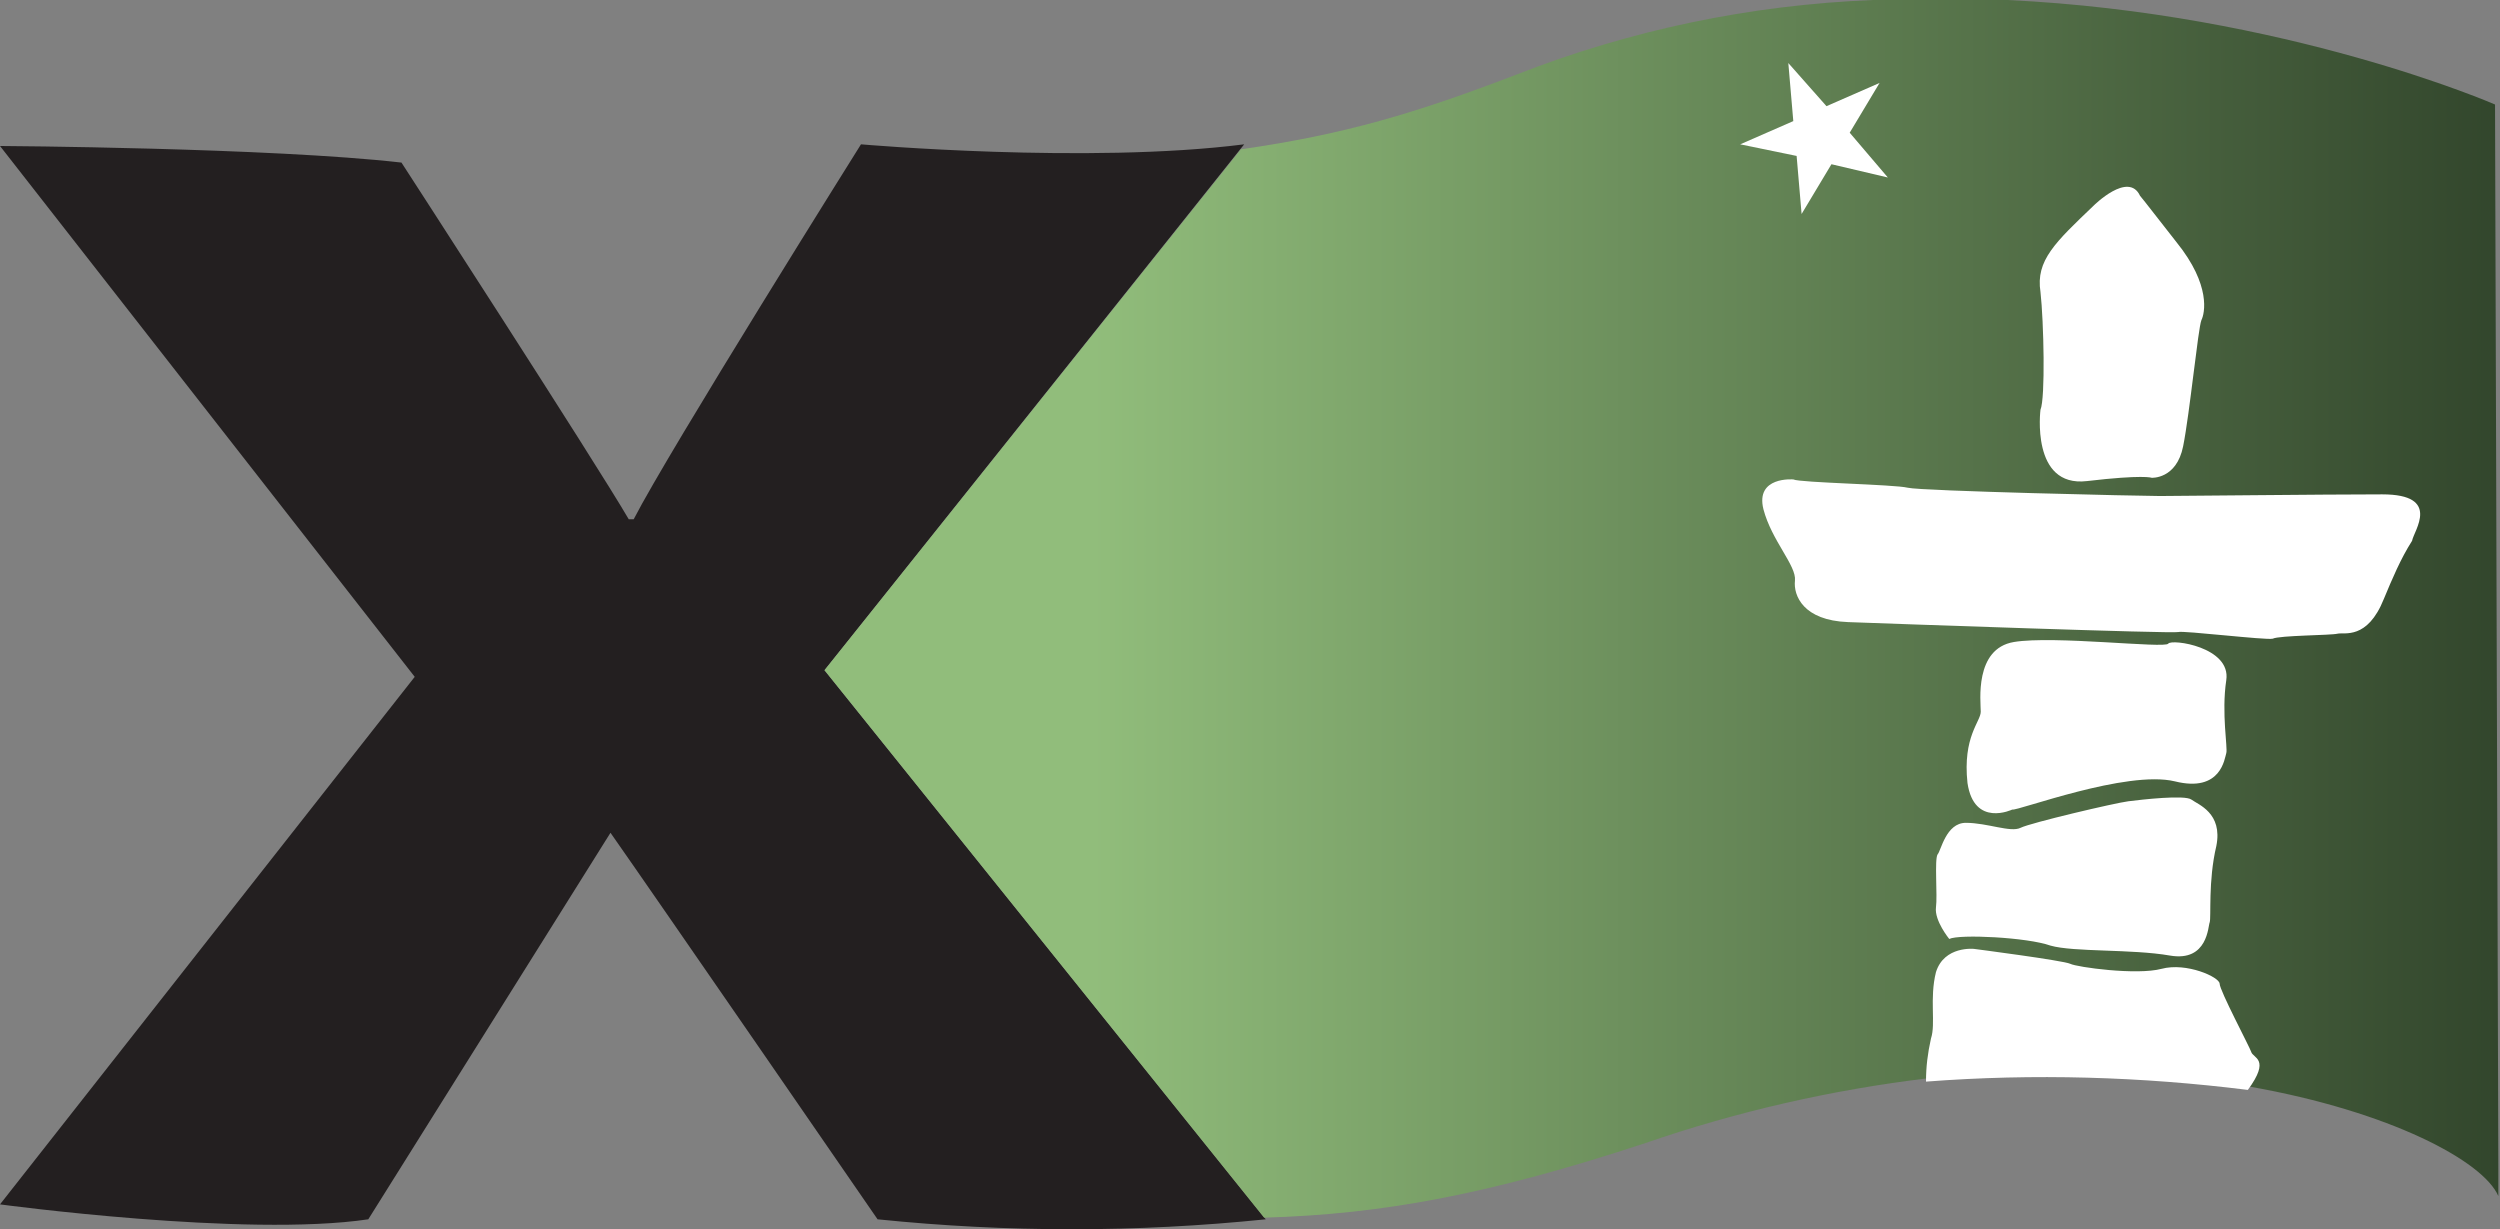
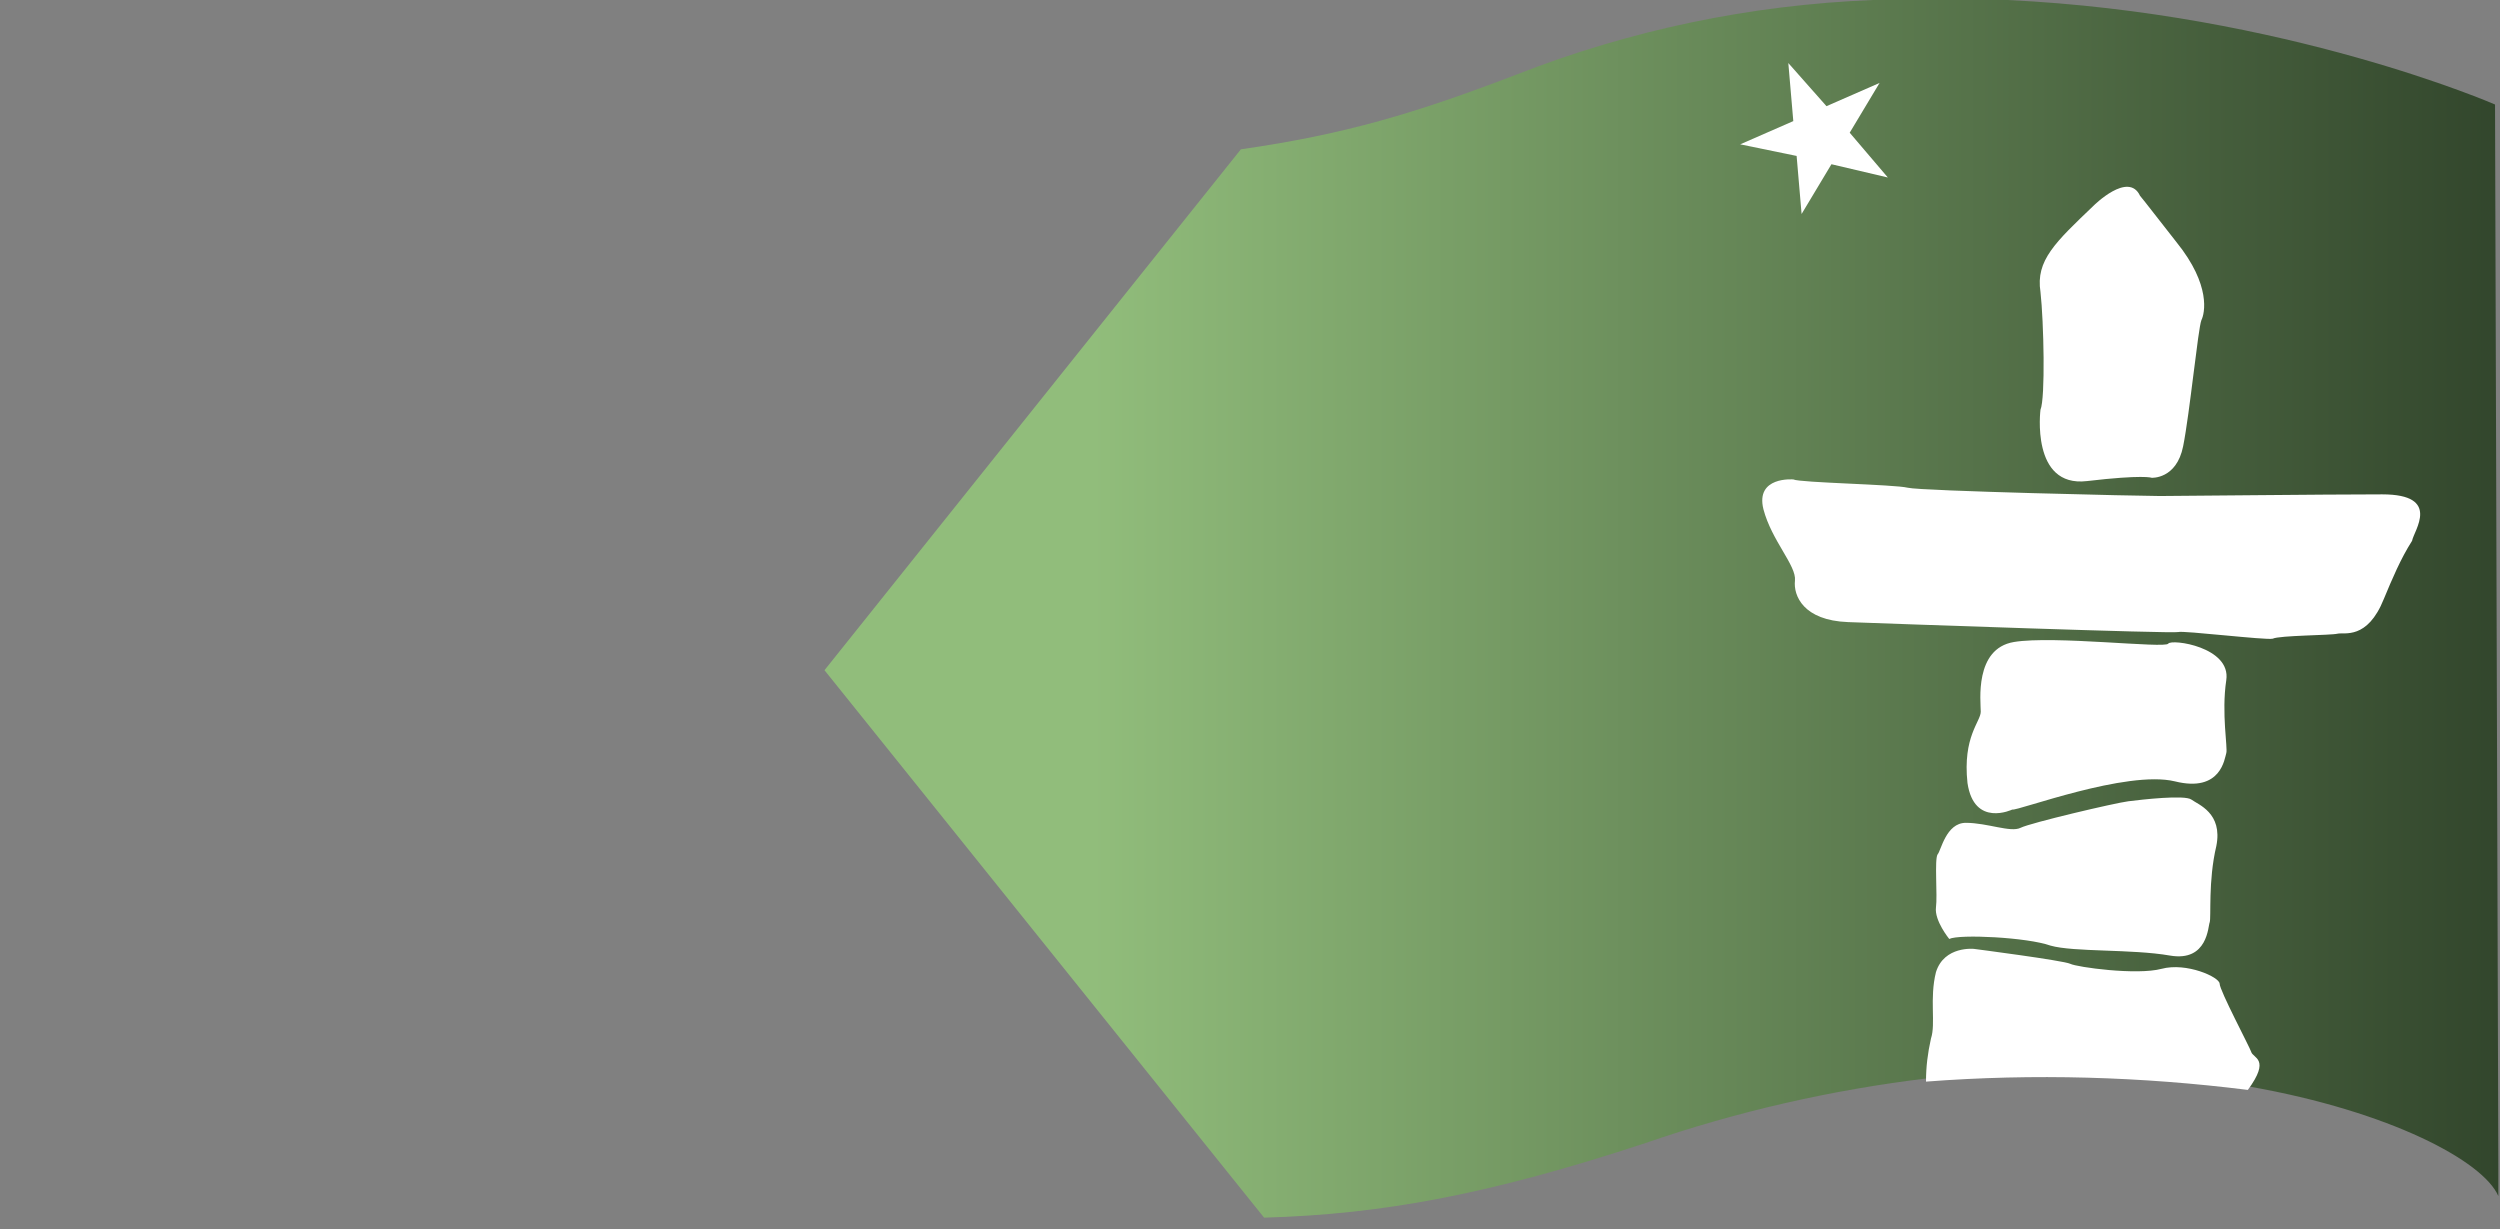
<svg xmlns="http://www.w3.org/2000/svg" version="1.1" id="Layer_1" x="0px" y="0px" width="150.7px" height="74.1px" viewBox="0 0 150.7 74.1" style="enable-background:new 0 0 150.7 74.1;" xml:space="preserve">
  <rect x="0" y="0" width="150.7" height="74.1" fill="#808080" stroke="none" />
  <style type="text/css">
	.st0{fill:#231F20;}
	.st1{fill:url(#fullLogo-2_1_);}
	.st2{fill:#FFFFFF;}
</style>
  <g>
-     <path id="fullLogo" class="st0" d="M52.9,73.5c0,0-13.5-19.6-16.1-23.3L22.2,73.5C14.8,74.6,0,72.6,0,72.6l25-31.8L0,8.8   c0,0,16.3,0.1,24.2,1c0,0,11.6,17.9,13.7,21.5h0.3c2.1-4.1,13.7-22.6,13.7-22.6s13.7,1.2,23.1,0L49.7,40.4l26.6,33.1   C68.5,74.3,60.7,74.3,52.9,73.5z" />
    <linearGradient id="fullLogo-2_1_" gradientUnits="userSpaceOnUse" x1="49.684" y1="39.417" x2="150.651" y2="39.417" gradientTransform="matrix(1 0 0 -1 0 76.13)">
      <stop offset="0.16" style="stop-color:#91BD7B" />
      <stop offset="1" style="stop-color:#32462C" />
    </linearGradient>
    <path id="fullLogo-2" class="st1" d="M150.4,6.3c0,0-12.6-5.5-29.4-6.3h-8.1c-7.4,0.3-14.6,1.8-21.5,4.5c-6,2.3-10.3,3.6-16.6,4.5   L49.7,40.4l26.5,33c7.1-0.2,13.6-1.4,23-4.5c5.5-1.9,11.2-3.2,17-3.9c6.5-0.5,13-0.3,19.4,0.5c8.5,1.5,14.1,4.5,15,6.6v-1.7   L150.4,6.3z" />
    <path id="fullLogo-3" class="st2" d="M118.6,47.2c0.4,2.7,2.7,1.6,2.7,1.6c0.3,0.1,6.9-2.4,9.8-1.7c2.8,0.7,3-1.4,3.1-1.7   s-0.3-2.4,0-4.4s-3.3-2.5-3.5-2.2c-0.2,0.3-6.9-0.5-9.3-0.1s-2,3.6-2,4.2S118.3,44.4,118.6,47.2z M117.5,56.6   c0.6-0.3,4.7-0.1,6.1,0.4c1.4,0.4,4.9,0.2,7.2,0.6c2.3,0.4,2.3-1.8,2.4-2c0.1-0.3-0.1-2.5,0.4-4.6c0.4-2-1.1-2.5-1.5-2.8   c-0.4-0.3-3,0-3.8,0.1c-0.8,0.1-5.9,1.3-6.5,1.6c-0.6,0.3-2-0.3-3.3-0.3c-1.2,0-1.5,1.7-1.7,1.9c-0.2,0.3,0,2.5-0.1,3.2   C116.6,55.5,117.5,56.6,117.5,56.6z M143.6,29.8c-3.6,0-12.3,0.1-13.4,0.1c-1.1,0-14.4-0.3-15.2-0.5s-6.5-0.3-6.9-0.5   c0,0-2.3-0.2-1.8,1.8c0.5,1.9,2,3.4,1.9,4.3c-0.1,0.9,0.5,2.4,3.2,2.5s19.6,0.7,19.9,0.6c0.3-0.1,5.3,0.5,5.7,0.4   c0.4-0.2,3.5-0.2,3.9-0.3s1.8,0.4,2.8-2.1c0.5-1.2,1-2.4,1.7-3.5C145.5,32,147.2,29.8,143.6,29.8z M108.3,9.4l0.3,3.5l1.8-3   l3.4,0.8L111.5,8l1.8-3l-3.2,1.4l-2.3-2.6l0.3,3.5l-3.2,1.4L108.3,9.4z M135.7,63.4c-0.1-0.3-1.9-3.7-1.9-4.1s-2-1.3-3.5-0.9   c-1.5,0.4-5.1-0.1-5.5-0.3s-5.8-0.9-5.8-0.9s-1.8-0.2-2.3,1.4c-0.4,1.6,0,3.1-0.3,4c-0.2,0.9-0.3,1.7-0.3,2.6   c6.5-0.5,13-0.3,19.4,0.5C136.9,63.8,135.8,63.8,135.7,63.4L135.7,63.4z M123,24.7c0,0-0.6,4.7,2.8,4.3s3.9-0.2,3.9-0.2   s1.5,0.1,1.9-1.9s0.9-7.1,1.1-7.6c0.2-0.4,0.6-2.1-1.5-4.7c-2.1-2.7-2.2-2.8-2.2-2.8c-0.7-1.5-2.8,0.6-2.8,0.6   c-2.3,2.2-3.5,3.3-3.2,5.2C123.2,19.4,123.3,24,123,24.7z" />
  </g>
</svg>